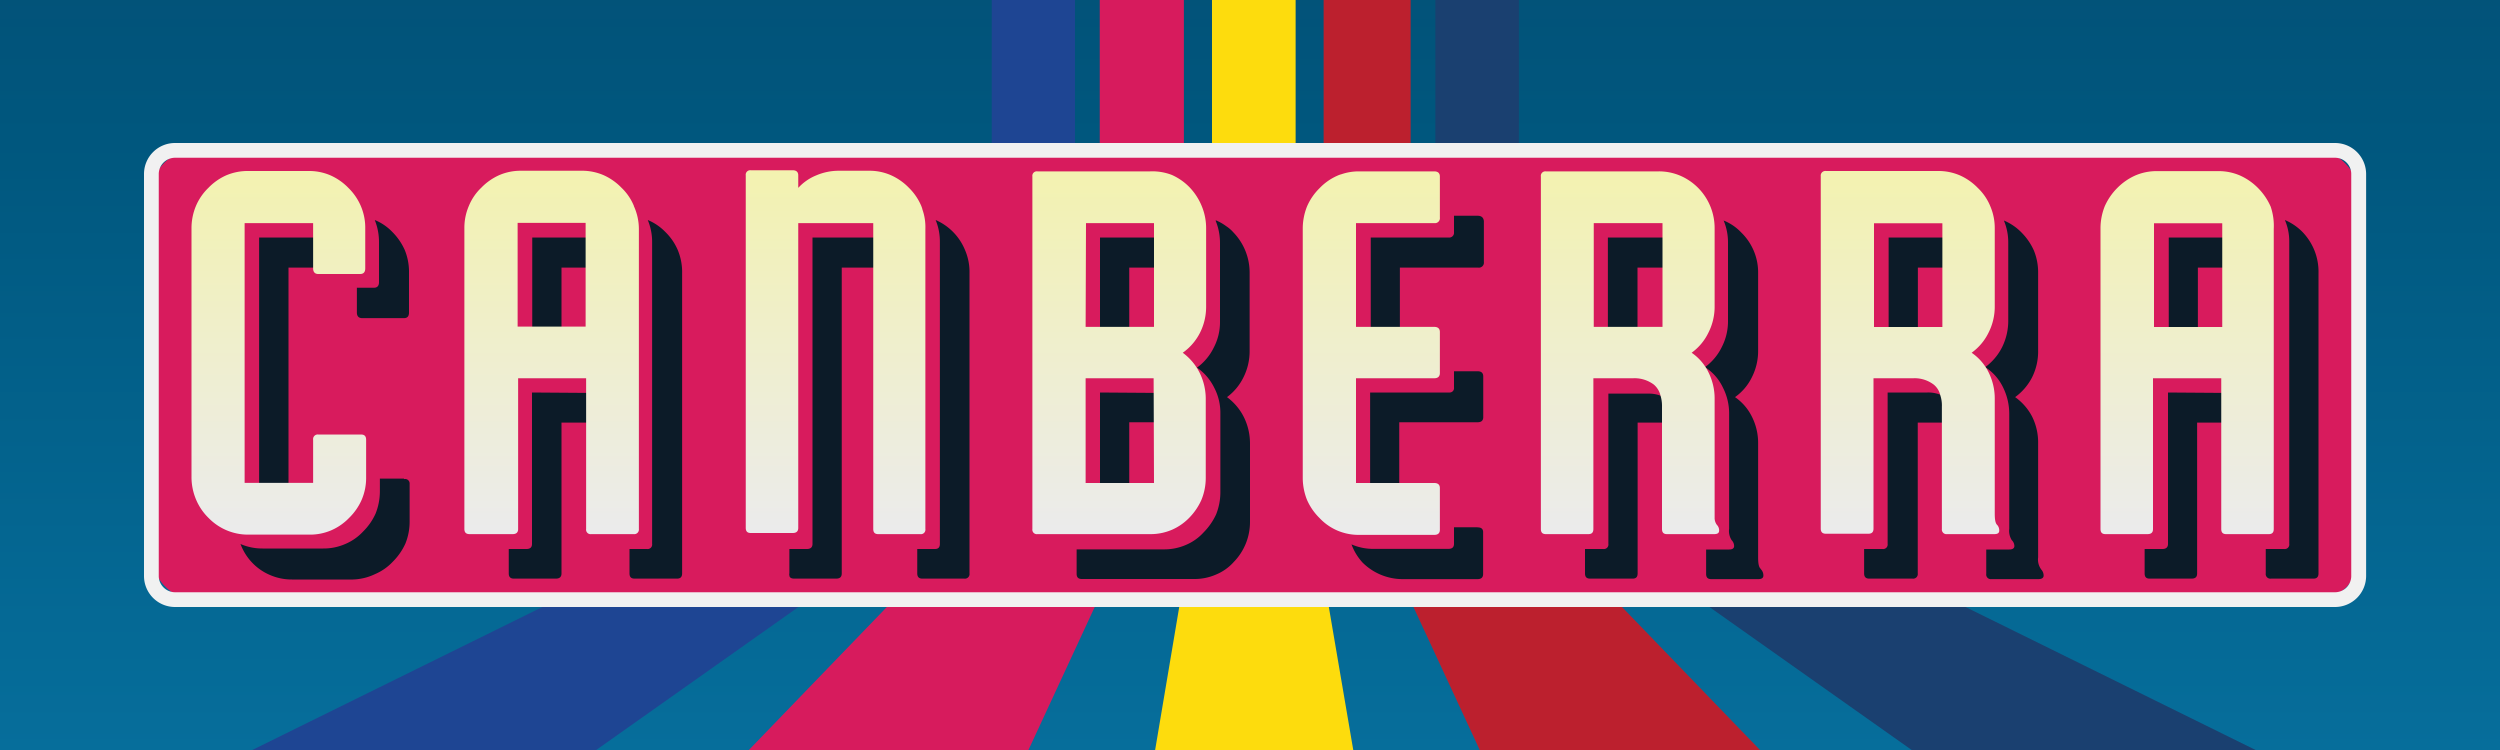
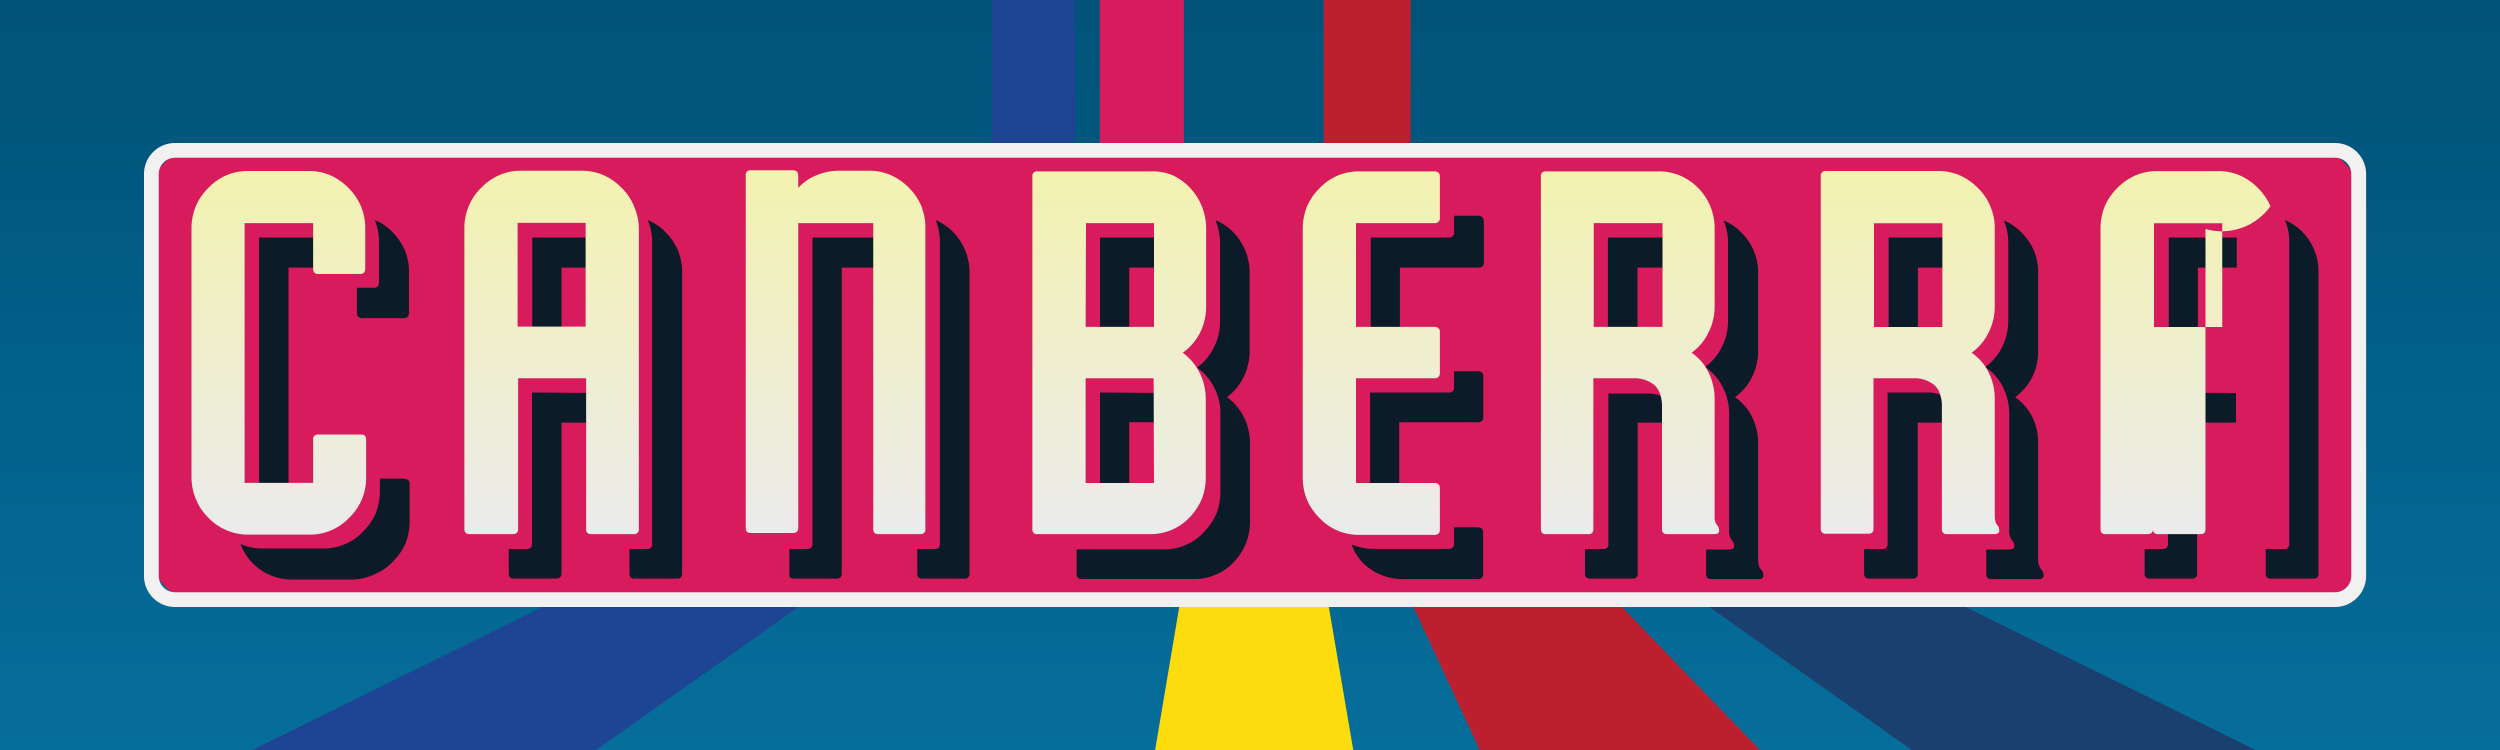
<svg xmlns="http://www.w3.org/2000/svg" viewBox="0 0 200 60">
  <defs>
    <style>.cls-1{fill:none;}.cls-2{fill:#221f1f;}.cls-3{isolation:isolate;}.cls-4{clip-path:url(#clip-path);}.cls-5{fill:url(#linear-gradient);}.cls-6{fill:#1a4070;}.cls-7{fill:#1e4593;}.cls-8{fill:#bc202e;}.cls-9{fill:#d71b5d;}.cls-10,.cls-11{fill:#fddc0d;}.cls-10{mix-blend-mode:hard-light;}.cls-12{mix-blend-mode:color-dodge;fill:url(#_10_dpi_30_);}.cls-13{fill:#d81b5d;}.cls-14{fill:#f1f1f1;}.cls-15{fill:#0c1b28;}.cls-16{fill:url(#linear-gradient-2);}</style>
    <linearGradient id="linear-gradient" x1="99.97" y1="164.69" x2="99.97" y2="-104.69" gradientUnits="userSpaceOnUse">
      <stop offset="0" stop-color="#139fda" />
      <stop offset="0.57" stop-color="#00577e" />
      <stop offset="1" stop-color="#122a4d" />
    </linearGradient>
    <linearGradient id="linear-gradient-2" x1="98.67" y1="42.73" x2="98.67" y2="13.71" gradientUnits="userSpaceOnUse">
      <stop offset="0" stop-color="#ebebec" />
      <stop offset="1" stop-color="#f3f2b0" />
    </linearGradient>
  </defs>
  <g class="cls-3">
    <g id="Layer_1" data-name="Layer 1">
      <g class="cls-4">
        <circle class="cls-5" cx="99.97" cy="30" r="134.69" />
        <polygon class="cls-6" points="337.86 137.58 125.79 33.06 114.83 33.06 262.67 137.58 337.86 137.58" />
        <polygon class="cls-7" points="-137.23 137.58 74.84 33.06 85.8 33.06 -62.04 137.58 -137.23 137.58" />
        <polygon class="cls-8" points="105.89 33.06 114.8 33.06 215.67 137.58 154.34 137.58 105.89 33.06" />
-         <polygon class="cls-9" points="94.71 33.17 85.8 33.17 -15.06 137.69 46.27 137.69 94.71 33.17" />
        <polygon class="cls-10" points="96.95 33.06 103.66 33.06 124.85 157.15 76.04 157.15 96.95 33.06" />
        <rect class="cls-7" x="79.34" y="-88.76" width="6.66" height="121.55" />
        <rect class="cls-9" x="87.98" y="-88.76" width="6.73" height="121.93" />
-         <rect class="cls-11" x="96.96" y="-88.76" width="6.69" height="121.86" />
        <rect class="cls-8" x="105.89" y="-88.76" width="6.96" height="121.81" />
-         <rect class="cls-6" x="114.83" y="-88.76" width="6.68" height="121.84" />
        <rect class="cls-12" x="-12.07" y="-82.49" width="224.75" height="224.99" />
        <rect class="cls-13" x="12.15" y="12.03" width="176.54" height="35.94" rx="3.38" />
        <path class="cls-14" d="M186.8,48.56H14a2.48,2.48,0,0,1-2.48-2.48V13.92A2.48,2.48,0,0,1,14,11.44H186.8a2.49,2.49,0,0,1,2.49,2.48V46.08A2.49,2.49,0,0,1,186.8,48.56ZM14,12.62a1.31,1.31,0,0,0-1.3,1.3V46.08a1.31,1.31,0,0,0,1.3,1.3H186.8a1.3,1.3,0,0,0,1.3-1.3V13.92a1.3,1.3,0,0,0-1.3-1.3Z" />
        <path class="cls-15" d="M32.38,20a4.82,4.82,0,0,0-1-1.45,4.09,4.09,0,0,0-1.4-.95l0,0a4.69,4.69,0,0,1,.34,1.77v3.2c0,.3-.14.45-.41.45H28.55V25c0,.3.15.45.42.45h3.35c.27,0,.4-.15.4-.45v-3.2A4.59,4.59,0,0,0,32.38,20Zm-.06,18.29H30.39v1a4.83,4.83,0,0,1-.34,1.79,4.74,4.74,0,0,1-1,1.44,4.12,4.12,0,0,1-1.43,1,4.3,4.3,0,0,1-1.76.36H21a4.36,4.36,0,0,1-1.76-.36h0A4.38,4.38,0,0,0,20.16,45a4.26,4.26,0,0,0,1.44,1,4.33,4.33,0,0,0,1.76.36h4.87A4.36,4.36,0,0,0,30,45.93a4.22,4.22,0,0,0,1.43-1,4.9,4.9,0,0,0,1-1.44,4.64,4.64,0,0,0,.34-1.79v-3A.36.36,0,0,0,32.32,38.33ZM54.22,20a4.48,4.48,0,0,0-1-1.45,4.19,4.19,0,0,0-1.4-.95l0,0a4.51,4.51,0,0,1,.35,1.77V43.51a.36.36,0,0,1-.41.41H50.36v1.95c0,.29.13.42.41.42h3.39c.27,0,.41-.13.41-.42v-24A4.59,4.59,0,0,0,54.22,20ZM173.5,19v8.29h2.33V21.41h3.11V19ZM20.73,19V39.82h2.35V21.41h3.14V19ZM65,19V43.51c0,.28-.16.41-.45.41H63.15v1.95a.24.24,0,0,0,0,.15c0,.19.16.27.39.27h3.35c.3,0,.45-.13.45-.42V21.41H71V19Zm63.63,0v8.29H131V21.41h3.14V19ZM42.58,19v8.29h2.34V21.41H48V19Zm108.51,0v8.29h2.34V21.41h3.14V19ZM88,19v8.29h2.34V21.41h3.1V19Zm0,12.4v8.38h2.34v-6h3.1V31.44Zm-45.44,0V43.51c0,.28-.15.41-.45.41H40.7v1.95c0,.29.14.42.41.42h3.36c.29,0,.45-.13.45-.42V33.81H48V31.44Zm120.7,14.1a1.33,1.33,0,0,1-.21-.91V35.47a4.64,4.64,0,0,0-.48-2.14,4.37,4.37,0,0,0-1.36-1.56,4.47,4.47,0,0,0,1.36-1.59,4.61,4.61,0,0,0,.48-2.14V21.82a4.59,4.59,0,0,0-.34-1.78,4.82,4.82,0,0,0-1-1.45,4.29,4.29,0,0,0-1.4-.95s0,0,0,0a4.51,4.51,0,0,1,.35,1.77v6.22a4.74,4.74,0,0,1-.49,2.14,4.47,4.47,0,0,1-1.35,1.6h0A4,4,0,0,1,160.25,31a4.77,4.77,0,0,1,.49,2.14v9.16a1.4,1.4,0,0,0,.2.91.67.67,0,0,1,.21.47c0,.18-.14.28-.41.28H158.9v1.95a.37.37,0,0,0,.42.42h3.75c.27,0,.42-.1.42-.28A.72.72,0,0,0,163.28,45.54Zm-22.41,0c-.15-.13-.2-.44-.2-.91V35.47a4.65,4.65,0,0,0-.5-2.14,4.08,4.08,0,0,0-1.35-1.56,4.17,4.17,0,0,0,1.35-1.59,4.62,4.62,0,0,0,.5-2.14V21.82a4.42,4.42,0,0,0-.36-1.78,4.48,4.48,0,0,0-1-1.45,4,4,0,0,0-1.4-.95s0,0,0,0a4.51,4.51,0,0,1,.35,1.77v6.22a4.5,4.5,0,0,1-.5,2.14,4.34,4.34,0,0,1-1.34,1.6h0A3.93,3.93,0,0,1,137.83,31a4.53,4.53,0,0,1,.5,2.14v9.16a1.34,1.34,0,0,0,.2.91.7.7,0,0,1,.2.47c0,.18-.13.28-.4.28h-1.84v1.95c0,.29.13.42.41.42h3.77c.27,0,.4-.1.4-.28A.7.7,0,0,0,140.87,45.54Zm15-13.59a2,2,0,0,0-.65-.34,2.59,2.59,0,0,0-1-.17h-3.19V43.51a.36.36,0,0,1-.41.41h-1.47v1.95c0,.29.14.42.41.42H153a.37.37,0,0,0,.42-.42V33.81h3.14v-.09A2.15,2.15,0,0,0,155.91,32Zm17.59-.51V43.51c0,.28-.16.41-.45.41h-1.42v1.95c0,.29.13.42.4.42h3.35c.31,0,.45-.13.45-.42V33.81h3.11V31.44ZM185.14,20a4.62,4.62,0,0,0-.95-1.45,4.4,4.4,0,0,0-1.4-.95s0,0,0,0a4.34,4.34,0,0,1,.35,1.77V43.51a.36.36,0,0,1-.41.41h-1.47v1.95a.37.37,0,0,0,.42.42h3.4c.26,0,.4-.13.4-.42v-24A4.59,4.59,0,0,0,185.14,20ZM99.48,30.18a4.63,4.63,0,0,0,.49-2.09V21.82a4.63,4.63,0,0,0-1.3-3.23,2.79,2.79,0,0,0-.58-.5,4,4,0,0,0-.83-.47s0,0,0,.06a4.69,4.69,0,0,1,.34,1.77v6.27a4.39,4.39,0,0,1-.5,2.09,4.34,4.34,0,0,1-1.34,1.6h0A4.2,4.2,0,0,1,97.13,31a4.34,4.34,0,0,1,.5,2.07v6.29a4.83,4.83,0,0,1-.34,1.79,5.08,5.08,0,0,1-1,1.44,4,4,0,0,1-1.41,1,4.32,4.32,0,0,1-1.75.36h-7v1.95c0,.29.14.42.41.42h9a4.25,4.25,0,0,0,1.75-.36,3.87,3.87,0,0,0,1.41-1,4.58,4.58,0,0,0,1.3-3.23V35.47a4.76,4.76,0,0,0-.49-2.1,4.47,4.47,0,0,0-1.35-1.6A4.35,4.35,0,0,0,99.48,30.18Zm18.73,12h-1.89v1.32c0,.28-.15.41-.45.41h-6a4.32,4.32,0,0,1-1.75-.36h0A4.38,4.38,0,0,0,109,45a4.55,4.55,0,0,0,3.2,1.33h6c.3,0,.45-.13.45-.42V42.6C118.66,42.32,118.51,42.19,118.21,42.19ZM77.2,20a4.46,4.46,0,0,0-2.35-2.4s0,0,0,0a4.5,4.5,0,0,1,.34,1.77V43.51c0,.28-.13.41-.4.41H73.38v1.95c0,.29.14.42.41.42h3.35a.37.37,0,0,0,.42-.42v-24A4.42,4.42,0,0,0,77.2,20ZM133.5,32a2,2,0,0,0-.64-.34,2.66,2.66,0,0,0-1-.17h-3.19V43.51a.36.36,0,0,1-.41.41H126.8v1.95c0,.29.13.42.41.42h3.4c.27,0,.4-.13.4-.42V33.81h3.14v-.09A2.14,2.14,0,0,0,133.5,32ZM118.21,29.7h-1.89V31a.35.35,0,0,1-.37.4h-6.34v8.38h2.33v-6h6.27c.3,0,.45-.14.45-.41V30.12Q118.66,29.7,118.21,29.7Zm0-12.44h-1.89v1.33A.38.38,0,0,1,116,19h-6.34v8.29h2.33V21.41h6.27a.4.4,0,0,0,.45-.45V17.68Q118.66,17.26,118.21,17.26Z" />
-         <path class="cls-16" d="M25.05,21.47c0,.29.14.45.41.45h3.35c.28,0,.41-.16.41-.45v-3.2a4.42,4.42,0,0,0-.35-1.78,4.52,4.52,0,0,0-1-1.46,4.58,4.58,0,0,0-1.43-1,4.28,4.28,0,0,0-1.75-.35H19.86a4.37,4.37,0,0,0-1.77.35,4.53,4.53,0,0,0-1.42,1,4.39,4.39,0,0,0-1,1.46,4.59,4.59,0,0,0-.35,1.78v19.9A4.61,4.61,0,0,0,15.7,40a4.45,4.45,0,0,0,1,1.45,4.39,4.39,0,0,0,3.19,1.32h4.87a4.28,4.28,0,0,0,1.75-.35,4.42,4.42,0,0,0,1.43-1,4.59,4.59,0,0,0,1-1.45,4.43,4.43,0,0,0,.35-1.79v-3c0-.28-.13-.42-.41-.42H25.46a.37.37,0,0,0-.41.42v3.45H19.57V17.85h5.48Zm25.66-5a4.22,4.22,0,0,0-1-1.46,4.58,4.58,0,0,0-1.43-1,4.32,4.32,0,0,0-1.76-.35H41.69a4.31,4.31,0,0,0-1.75.35,4.58,4.58,0,0,0-1.43,1,4.22,4.22,0,0,0-1,1.46,4.42,4.42,0,0,0-.36,1.78V42.32c0,.28.14.41.42.41H41c.3,0,.45-.13.45-.41V30.26h5.44V42.32a.36.36,0,0,0,.41.41h3.39a.37.37,0,0,0,.42-.41v-24A4.42,4.42,0,0,0,50.71,16.49Zm-9.3,9.66v-8.3h5.44v8.3Zm32.38-9.4a2.67,2.67,0,0,0-.09-.26,4.52,4.52,0,0,0-1-1.46,4.62,4.62,0,0,0-1.44-1,4.24,4.24,0,0,0-1.75-.35H67.1a4.6,4.6,0,0,0-1.8.37,4,4,0,0,0-1.44,1v-1c0-.27-.15-.41-.45-.41H60.06a.36.36,0,0,0-.4.41v28.2c0,.28.13.41.4.41h3.35c.3,0,.45-.13.45-.41V17.85h6V42.32c0,.28.13.41.4.41h3.36a.36.36,0,0,0,.41-.41v-24A4.22,4.22,0,0,0,73.79,16.75ZM96,26.62a4.61,4.61,0,0,0,.49-2.08V18.27a4.59,4.59,0,0,0-.35-1.78A4.79,4.79,0,0,0,95.18,15a4.53,4.53,0,0,0-1.42-1A4.32,4.32,0,0,0,92,13.71h-9a.36.36,0,0,0-.41.41v28.2a.36.36,0,0,0,.41.41h9a4.32,4.32,0,0,0,1.76-.35,4.37,4.37,0,0,0,1.42-1A4.87,4.87,0,0,0,96.11,40a4.61,4.61,0,0,0,.35-1.79V31.92a4.7,4.7,0,0,0-.49-2.1,4.47,4.47,0,0,0-1.35-1.6A4.38,4.38,0,0,0,96,26.62Zm-9.12-8.77h5.44v8.3H86.85Zm5.44,20.79H86.85V30.26h5.44Zm22.42-20.79a.4.4,0,0,0,.45-.45V14.12c0-.27-.16-.41-.45-.41h-6a4.29,4.29,0,0,0-1.43.23,1.85,1.85,0,0,0-.33.12,4.42,4.42,0,0,0-1.42,1,4.57,4.57,0,0,0-1,1.46,4.78,4.78,0,0,0-.34,1.78v19.9a4.79,4.79,0,0,0,.34,1.79,4.64,4.64,0,0,0,1,1.45,4.27,4.27,0,0,0,1.42,1,4.32,4.32,0,0,0,1.76.35h6c.29,0,.45-.13.45-.41V39.05c0-.28-.16-.41-.45-.41h-6.26V30.26h6.26c.29,0,.45-.14.45-.42V26.56c0-.27-.16-.41-.45-.41h-6.26v-8.3ZM137.36,42a.91.91,0,0,1-.19-.58c0-.1,0-.22,0-.33V31.92a4.69,4.69,0,0,0-.5-2.15,4,4,0,0,0-1.34-1.55,4.26,4.26,0,0,0,1.34-1.6,4.58,4.58,0,0,0,.5-2.13V18.27a4.59,4.59,0,0,0-.35-1.78,4.54,4.54,0,0,0-2.39-2.43,4.32,4.32,0,0,0-1.76-.35h-9a.36.36,0,0,0-.4.41v28.2c0,.28.13.41.4.41h3.4c.27,0,.4-.13.4-.41V30.26h3.19a2.56,2.56,0,0,1,1.65.51,1.64,1.64,0,0,1,.52.84,2.84,2.84,0,0,1,.13.92v9.79c0,.28.13.41.4.41h3.77c.27,0,.4-.09.4-.28A.62.62,0,0,0,137.36,42ZM127.5,26.15v-8.3H133v8.3ZM159.78,42c-.15-.13-.2-.44-.2-.91V31.92a4.69,4.69,0,0,0-.5-2.15,4.06,4.06,0,0,0-1.35-1.55,4.29,4.29,0,0,0,1.35-1.6,4.58,4.58,0,0,0,.5-2.13V18.27a4.42,4.42,0,0,0-.36-1.78,4.22,4.22,0,0,0-1-1.46,4.58,4.58,0,0,0-1.43-1,4.32,4.32,0,0,0-1.76-.35h-8.95a.37.37,0,0,0-.42.41v28.2c0,.28.14.41.42.41h3.38c.28,0,.42-.13.42-.41V30.26h3.19a2.52,2.52,0,0,1,1.63.51,1.52,1.52,0,0,1,.52.84,2.59,2.59,0,0,1,.13.92v9.79a.37.37,0,0,0,.42.41h3.77c.27,0,.4-.09.4-.28A.66.66,0,0,0,159.78,42Zm-9.86-15.84v-8.3h5.47v8.3Zm31.72-9.66a4.87,4.87,0,0,0-1-1.46,4.74,4.74,0,0,0-1.44-1,4.29,4.29,0,0,0-1.76-.35h-4.86a4.29,4.29,0,0,0-1.76.35,4.74,4.74,0,0,0-1.44,1,4.87,4.87,0,0,0-1,1.46,4.78,4.78,0,0,0-.34,1.78V42.32c0,.28.13.41.4.41h3.35c.31,0,.45-.13.45-.41V30.26h5.46V42.32c0,.28.13.41.4.41h3.4c.27,0,.4-.13.4-.41v-24A4.78,4.78,0,0,0,181.64,16.49Zm-9.32,9.66v-8.3h5.46v8.3Z" />
+         <path class="cls-16" d="M25.05,21.47c0,.29.14.45.41.45h3.35c.28,0,.41-.16.41-.45v-3.2a4.42,4.42,0,0,0-.35-1.78,4.52,4.52,0,0,0-1-1.46,4.58,4.58,0,0,0-1.43-1,4.28,4.28,0,0,0-1.75-.35H19.86a4.37,4.37,0,0,0-1.77.35,4.53,4.53,0,0,0-1.42,1,4.39,4.39,0,0,0-1,1.46,4.59,4.59,0,0,0-.35,1.78v19.9A4.61,4.61,0,0,0,15.7,40a4.45,4.45,0,0,0,1,1.45,4.39,4.39,0,0,0,3.19,1.32h4.87a4.28,4.28,0,0,0,1.75-.35,4.42,4.42,0,0,0,1.43-1,4.59,4.59,0,0,0,1-1.45,4.43,4.43,0,0,0,.35-1.79v-3c0-.28-.13-.42-.41-.42H25.46a.37.37,0,0,0-.41.42v3.45H19.57V17.85h5.48Zm25.66-5a4.22,4.22,0,0,0-1-1.46,4.58,4.58,0,0,0-1.43-1,4.32,4.32,0,0,0-1.76-.35H41.69a4.31,4.31,0,0,0-1.75.35,4.58,4.58,0,0,0-1.43,1,4.22,4.22,0,0,0-1,1.46,4.42,4.42,0,0,0-.36,1.78V42.32c0,.28.14.41.42.41H41c.3,0,.45-.13.45-.41V30.26h5.44V42.32a.36.36,0,0,0,.41.41h3.39a.37.37,0,0,0,.42-.41v-24A4.42,4.42,0,0,0,50.71,16.49Zm-9.3,9.66v-8.3h5.44v8.3Zm32.38-9.4a2.67,2.67,0,0,0-.09-.26,4.52,4.52,0,0,0-1-1.46,4.62,4.62,0,0,0-1.44-1,4.24,4.24,0,0,0-1.75-.35H67.1a4.6,4.6,0,0,0-1.8.37,4,4,0,0,0-1.44,1v-1c0-.27-.15-.41-.45-.41H60.06a.36.36,0,0,0-.4.41v28.2c0,.28.13.41.4.41h3.35c.3,0,.45-.13.45-.41V17.85h6V42.32c0,.28.13.41.4.41h3.36a.36.36,0,0,0,.41-.41v-24A4.22,4.22,0,0,0,73.79,16.75ZM96,26.62a4.61,4.61,0,0,0,.49-2.08V18.27a4.59,4.59,0,0,0-.35-1.78A4.79,4.79,0,0,0,95.18,15a4.53,4.53,0,0,0-1.42-1A4.32,4.32,0,0,0,92,13.71h-9a.36.36,0,0,0-.41.41v28.2a.36.36,0,0,0,.41.41h9a4.32,4.32,0,0,0,1.76-.35,4.37,4.37,0,0,0,1.42-1A4.87,4.87,0,0,0,96.11,40a4.61,4.61,0,0,0,.35-1.79V31.92a4.7,4.7,0,0,0-.49-2.1,4.47,4.47,0,0,0-1.35-1.6A4.38,4.38,0,0,0,96,26.62Zm-9.12-8.77h5.44v8.3H86.85Zm5.44,20.79H86.85V30.26h5.44Zm22.42-20.79a.4.4,0,0,0,.45-.45V14.12c0-.27-.16-.41-.45-.41h-6a4.29,4.29,0,0,0-1.43.23,1.85,1.85,0,0,0-.33.12,4.42,4.42,0,0,0-1.42,1,4.57,4.57,0,0,0-1,1.46,4.78,4.78,0,0,0-.34,1.78v19.9a4.79,4.79,0,0,0,.34,1.79,4.64,4.64,0,0,0,1,1.45,4.27,4.27,0,0,0,1.42,1,4.32,4.32,0,0,0,1.76.35h6c.29,0,.45-.13.45-.41V39.05c0-.28-.16-.41-.45-.41h-6.26V30.26h6.26c.29,0,.45-.14.45-.42V26.56c0-.27-.16-.41-.45-.41h-6.26v-8.3ZM137.36,42a.91.91,0,0,1-.19-.58c0-.1,0-.22,0-.33V31.92a4.69,4.69,0,0,0-.5-2.15,4,4,0,0,0-1.34-1.55,4.26,4.26,0,0,0,1.34-1.6,4.58,4.58,0,0,0,.5-2.13V18.27a4.59,4.59,0,0,0-.35-1.78,4.54,4.54,0,0,0-2.39-2.43,4.32,4.32,0,0,0-1.76-.35h-9a.36.36,0,0,0-.4.41v28.2c0,.28.13.41.4.41h3.4c.27,0,.4-.13.4-.41V30.26h3.19a2.56,2.56,0,0,1,1.65.51,1.64,1.64,0,0,1,.52.84,2.84,2.84,0,0,1,.13.92v9.79c0,.28.13.41.4.41h3.77c.27,0,.4-.09.4-.28A.62.62,0,0,0,137.36,42ZM127.5,26.15v-8.3H133v8.3ZM159.78,42c-.15-.13-.2-.44-.2-.91V31.92a4.69,4.69,0,0,0-.5-2.15,4.06,4.06,0,0,0-1.35-1.55,4.29,4.29,0,0,0,1.35-1.6,4.58,4.58,0,0,0,.5-2.13V18.27a4.42,4.42,0,0,0-.36-1.78,4.22,4.22,0,0,0-1-1.46,4.58,4.58,0,0,0-1.43-1,4.32,4.32,0,0,0-1.76-.35h-8.95a.37.37,0,0,0-.42.41v28.2c0,.28.14.41.42.41h3.38c.28,0,.42-.13.42-.41V30.26h3.19a2.52,2.52,0,0,1,1.63.51,1.52,1.52,0,0,1,.52.84,2.59,2.59,0,0,1,.13.92v9.79a.37.37,0,0,0,.42.41h3.77c.27,0,.4-.09.4-.28A.66.66,0,0,0,159.78,42Zm-9.86-15.84v-8.3h5.47v8.3Zm31.72-9.66a4.87,4.87,0,0,0-1-1.46,4.74,4.74,0,0,0-1.44-1,4.29,4.29,0,0,0-1.76-.35h-4.86a4.29,4.29,0,0,0-1.76.35,4.74,4.74,0,0,0-1.44,1,4.87,4.87,0,0,0-1,1.46,4.78,4.78,0,0,0-.34,1.78V42.32c0,.28.13.41.4.41h3.35c.31,0,.45-.13.45-.41V30.26V42.32c0,.28.13.41.4.41h3.4c.27,0,.4-.13.4-.41v-24A4.78,4.78,0,0,0,181.64,16.49Zm-9.32,9.66v-8.3h5.46v8.3Z" />
      </g>
    </g>
  </g>
</svg>